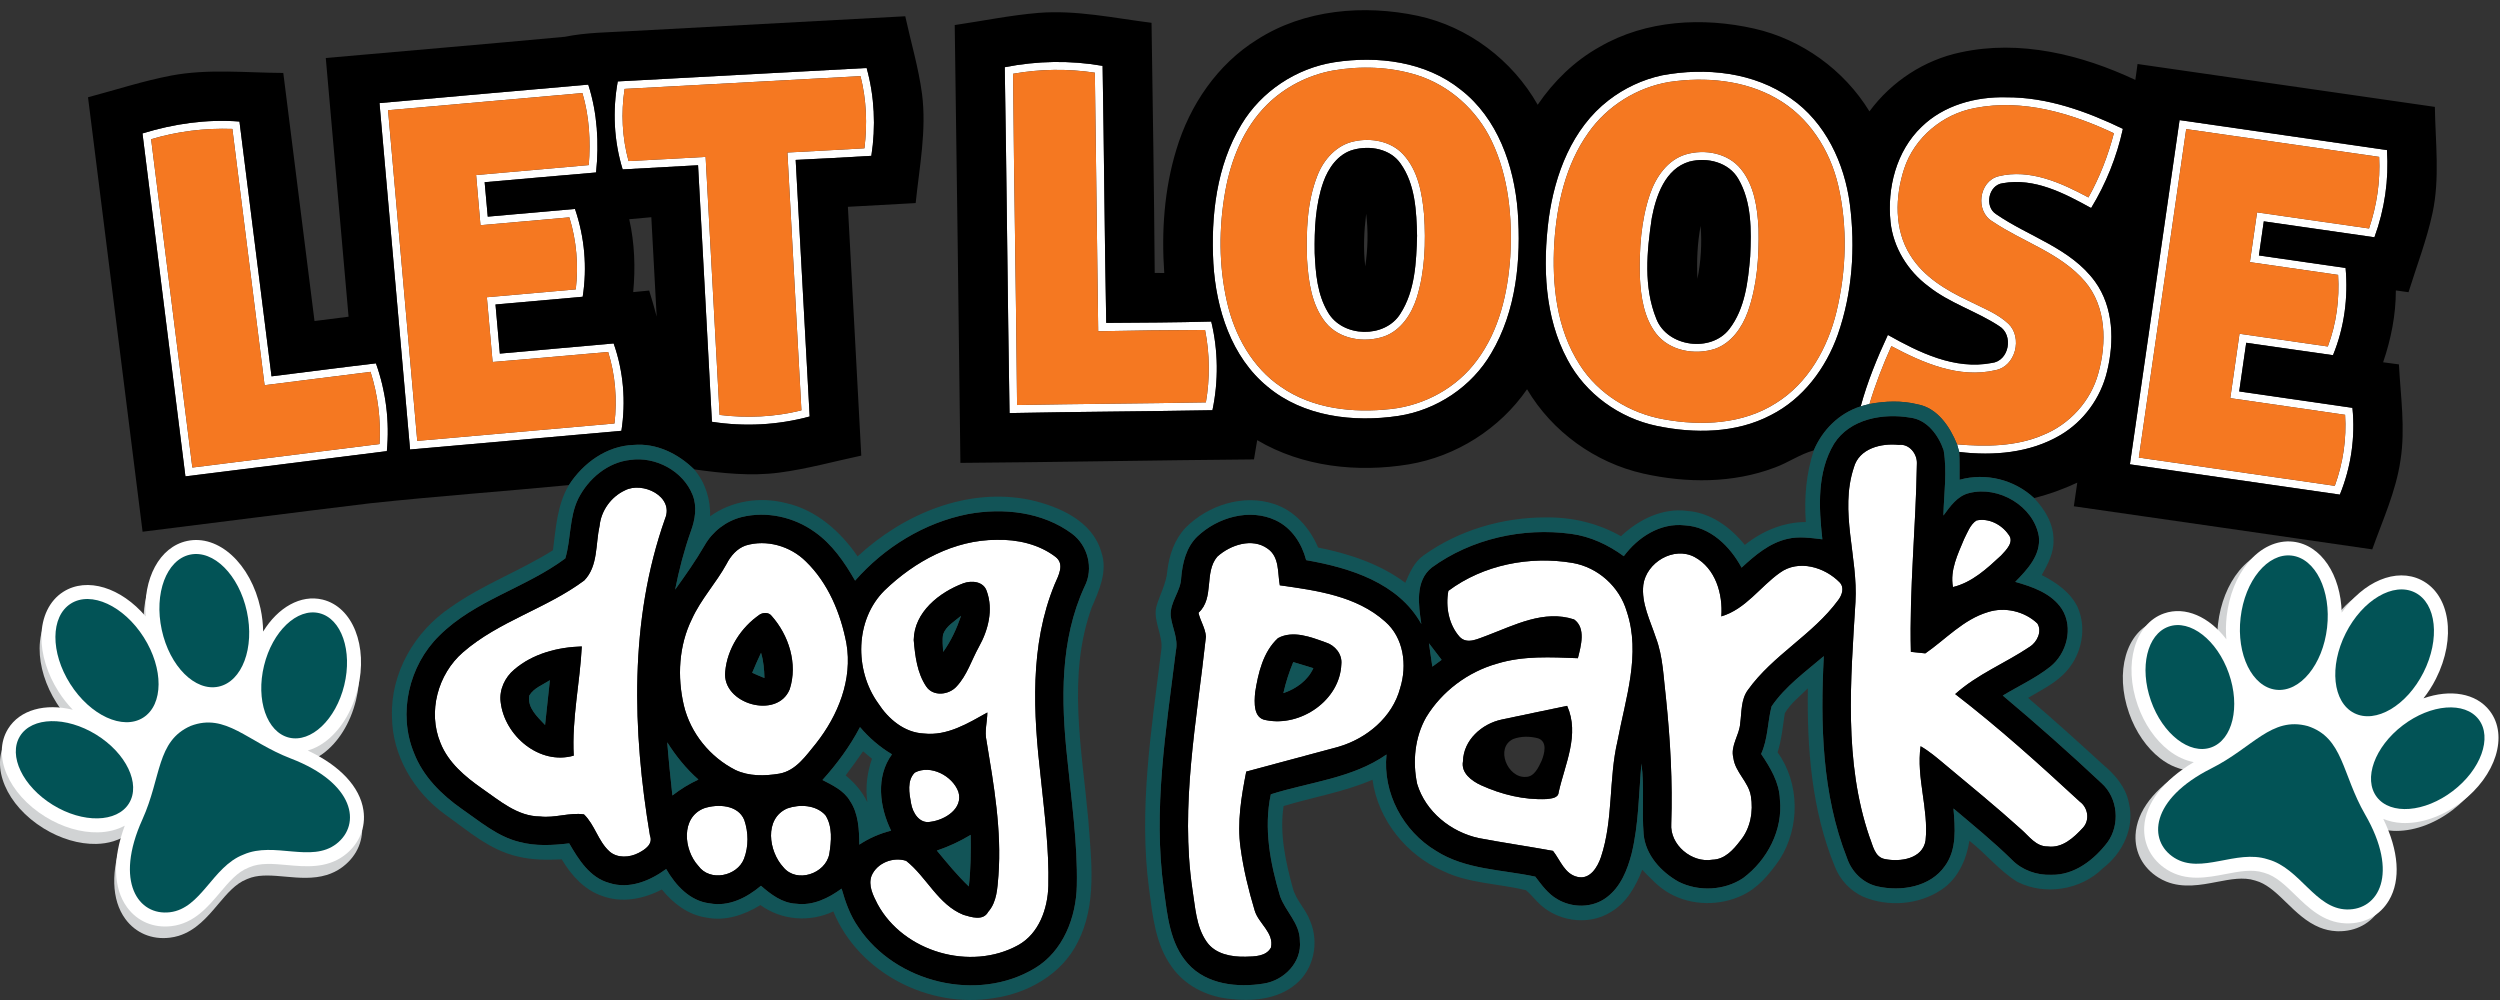
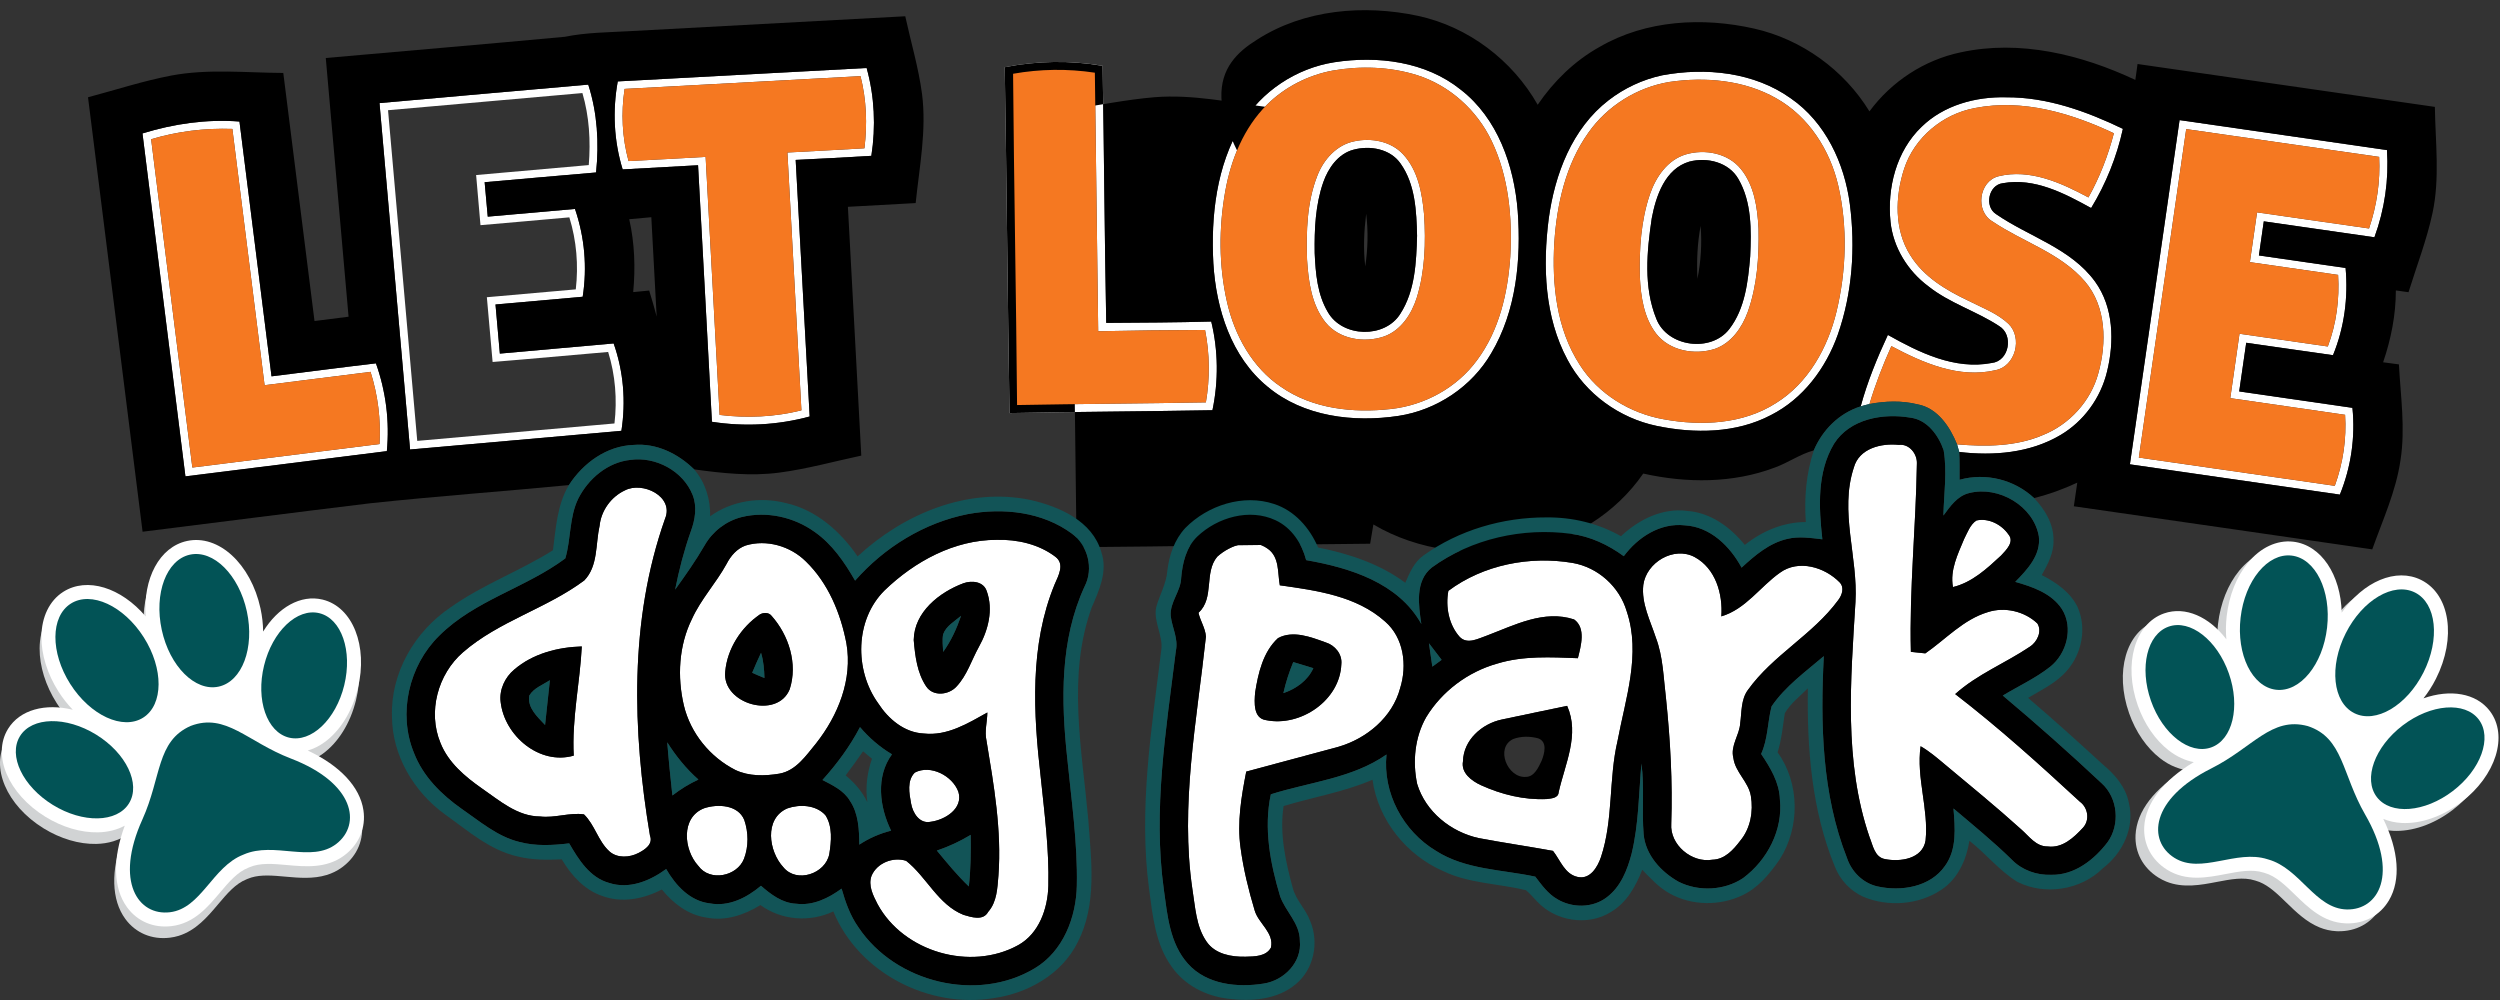
<svg xmlns="http://www.w3.org/2000/svg" xmlns:xlink="http://www.w3.org/1999/xlink" version="1.1" id="Layer_1" x="0px" y="0px" width="225px" height="90px" viewBox="0 0 225 90" enable-background="new 0 0 225 90" xml:space="preserve">
  <rect x="0" y="0" width="225" height="90" fill="#333333" stroke="none" />
  <g>
    <g>
      <defs>
        <rect id="SVGID_1_" width="225" height="90" />
      </defs>
      <clipPath id="SVGID_2_">
        <use xlink:href="#SVGID_1_" overflow="visible" />
      </clipPath>
      <path clip-path="url(#SVGID_2_)" fill="#D1D3D4" d="M16.356,49.811c-2.296,0.703-3.649,3.455-3.405,6.711    c-1.902-2.235-4.436-3.273-6.473-2.651c-0.33,0.101-0.647,0.245-0.946,0.436c-1.238,0.787-1.955,2.26-1.967,4.042    c-0.011,1.604,0.534,3.354,1.532,4.925c0.383,0.603,0.819,1.155,1.292,1.646c-1.271-0.311-2.496-0.305-3.532,0.012    c-0.973,0.298-1.778,0.869-2.295,1.708c-1.462,2.374,0.018,5.853,3.37,7.917c1.514,0.932,3.192,1.429,4.726,1.396    c0.548-0.011,1.064-0.092,1.537-0.236c0.31-0.096,0.602-0.217,0.872-0.364c-1.112,2.995-1.048,5.636,0.213,7.354    c0.929,1.266,2.387,1.881,4,1.686c0.278-0.033,0.542-0.09,0.792-0.166c1.564-0.479,2.615-1.725,3.557-2.842    c0.809-0.959,1.572-1.864,2.574-2.254l0.08-0.033c0.107-0.047,0.217-0.086,0.33-0.121c0.902-0.275,1.958-0.18,3.068-0.079    c1.19,0.108,2.492,0.226,3.718-0.149c0.475-0.145,0.939-0.363,1.381-0.687c0.036-0.026,0.072-0.054,0.108-0.082    c1.284-0.995,1.889-2.458,1.66-4.011c-0.312-2.107-2.121-4.029-5.015-5.378c0.021-0.006,0.042-0.013,0.063-0.019    c0.507-0.155,1.001-0.403,1.465-0.742c1.351-0.986,2.462-2.697,2.98-4.824c0.932-3.825-0.46-7.338-3.169-7.998    c-0.682-0.166-1.373-0.133-2.04,0.07c-1.265,0.387-2.443,1.388-3.313,2.804c-0.01-0.672-0.084-1.368-0.238-2.079    c-0.872-4.02-3.777-6.687-6.613-6.071C16.563,49.752,16.459,49.779,16.356,49.811" />
      <path clip-path="url(#SVGID_2_)" fill="#FFFFFF" d="M29.036,53.964c-1.976-0.481-4.025,0.712-5.353,2.874    c-0.009-0.672-0.084-1.368-0.238-2.078c-0.872-4.02-3.777-6.688-6.614-6.072c-2.484,0.539-3.973,3.392-3.718,6.793    c-2.21-2.598-5.274-3.58-7.419-2.217c-1.238,0.787-1.955,2.26-1.967,4.042c-0.01,1.604,0.534,3.354,1.532,4.926    c0.383,0.603,0.819,1.154,1.292,1.646c-2.464-0.604-4.759-0.013-5.827,1.719c-1.462,2.375,0.018,5.853,3.37,7.918    c1.514,0.932,3.192,1.428,4.726,1.396c0.907-0.019,1.727-0.23,2.409-0.602c-1.112,2.996-1.048,5.637,0.213,7.355    c0.929,1.266,2.387,1.88,4,1.686c2.017-0.243,3.256-1.713,4.349-3.009c0.809-0.958,1.572-1.864,2.575-2.253l0.079-0.033    c0.97-0.421,2.149-0.314,3.398-0.2c1.651,0.149,3.517,0.319,5.1-0.837c0.036-0.026,0.072-0.053,0.108-0.081    c1.284-0.996,1.889-2.458,1.659-4.011c-0.311-2.108-2.121-4.029-5.014-5.379c0.529-0.152,1.045-0.407,1.529-0.761    c1.351-0.986,2.462-2.696,2.98-4.823C33.137,58.138,31.745,54.625,29.036,53.964L29.036,53.964z" />
    </g>
    <path fill="#025356" d="M17.162,65.332c-3.097,1.369-2.617,4.597-4.349,8.426c-2.54,5.618-0.354,8.685,2.479,8.344   c2.833-0.342,3.819-4.1,6.601-5.18l0.026-0.01l0.025-0.012c2.738-1.188,6.081,0.791,8.335-0.957   c2.255-1.749,1.654-5.468-4.103-7.677C22.254,66.761,20.326,64.128,17.162,65.332L17.162,65.332z" />
    <path fill="#025356" d="M8.652,66.115c2.71,1.67,4.035,4.439,2.958,6.186c-1.076,1.748-4.145,1.811-6.855,0.141   c-2.71-1.669-4.035-4.438-2.958-6.186C2.872,64.509,5.942,64.445,8.652,66.115L8.652,66.115z" />
    <path fill="#025356" d="M23.764,59.906c-0.753,3.092,0.251,5.992,2.245,6.479s4.221-1.627,4.974-4.72s-0.252-5.993-2.246-6.479   C26.744,54.7,24.518,56.813,23.764,59.906L23.764,59.906z" />
    <path fill="#025356" d="M12.936,57.354c1.8,2.834,1.779,6.07-0.047,7.231c-1.826,1.161-4.766-0.195-6.566-3.028   s-1.779-6.07,0.047-7.23C8.195,53.165,11.135,54.521,12.936,57.354L12.936,57.354z" />
    <path fill="#025356" d="M14.558,56.688c0.712,3.279,3.003,5.568,5.118,5.109s3.252-3.49,2.541-6.771   c-0.711-3.279-3.002-5.566-5.117-5.108C14.984,50.376,13.846,53.407,14.558,56.688L14.558,56.688z" />
    <g>
      <defs>
        <rect id="SVGID_3_" width="225" height="90" />
      </defs>
      <clipPath id="SVGID_4_">
        <use xlink:href="#SVGID_3_" overflow="visible" />
      </clipPath>
      <path clip-path="url(#SVGID_4_)" fill="#D1D3D4" d="M216.842,52.779c-2.226-0.9-5.01,0.388-6.869,3.071    c-0.071-2.934-1.387-5.336-3.361-6.134c-0.32-0.13-0.657-0.217-1.011-0.258c-1.457-0.167-2.94,0.526-4.071,1.904    c-1.018,1.24-1.695,2.941-1.908,4.791c-0.082,0.711-0.09,1.413-0.032,2.092c-0.791-1.041-1.748-1.807-2.752-2.213    c-0.943-0.381-1.928-0.443-2.858-0.117c-2.631,0.925-3.669,4.559-2.362,8.273c0.589,1.678,1.581,3.119,2.793,4.06    c0.433,0.337,0.885,0.598,1.343,0.782c0.301,0.122,0.605,0.211,0.907,0.268c-2.749,1.627-4.361,3.719-4.462,5.85    c-0.075,1.568,0.671,2.963,2.047,3.827c0.237,0.148,0.478,0.271,0.72,0.368c1.518,0.613,3.118,0.306,4.553,0.03    c1.232-0.236,2.396-0.46,3.419-0.132l0.083,0.025c0.112,0.031,0.224,0.068,0.332,0.113c0.875,0.354,1.636,1.092,2.435,1.869    c0.856,0.832,1.794,1.744,2.983,2.225c0.46,0.186,0.959,0.308,1.507,0.335c0.044,0.002,0.09,0.003,0.135,0.005    c1.624,0.033,3.015-0.723,3.813-2.074c1.085-1.834,0.889-4.465-0.513-7.334c0.021,0.008,0.041,0.017,0.062,0.025    c0.49,0.198,1.03,0.316,1.604,0.345c1.671,0.083,3.611-0.546,5.353-1.872c3.132-2.387,4.261-5.993,2.57-8.212    c-0.426-0.558-0.983-0.967-1.63-1.228c-1.227-0.496-2.771-0.46-4.339,0.094c0.415-0.529,0.796-1.117,1.123-1.766    c1.852-3.673,1.272-7.574-1.318-8.881C217.04,52.863,216.941,52.818,216.842,52.779" />
      <path clip-path="url(#SVGID_4_)" fill="#FFFFFF" d="M224.082,63.985c-1.232-1.618-3.576-1.979-5.968-1.135    c0.415-0.528,0.796-1.116,1.123-1.765c1.852-3.674,1.272-7.574-1.319-8.881c-2.27-1.145-5.221,0.135-7.164,2.938    c-0.082-3.408-1.846-6.1-4.371-6.391c-1.457-0.167-2.941,0.526-4.072,1.903c-1.018,1.241-1.695,2.942-1.908,4.792    c-0.081,0.71-0.091,1.413-0.031,2.092c-1.535-2.02-3.691-3.004-5.611-2.33c-2.63,0.925-3.669,4.559-2.362,8.273    c0.59,1.678,1.581,3.119,2.793,4.06c0.717,0.556,1.486,0.908,2.251,1.05c-2.749,1.627-4.361,3.719-4.464,5.849    c-0.074,1.569,0.673,2.964,2.049,3.827c1.72,1.08,3.607,0.719,5.272,0.398c1.231-0.235,2.396-0.459,3.419-0.131l0.082,0.024    c1.019,0.283,1.868,1.108,2.768,1.983c1.188,1.155,2.531,2.461,4.488,2.559c0.045,0.002,0.091,0.004,0.137,0.006    c1.624,0.033,3.014-0.723,3.813-2.074c1.084-1.834,0.887-4.465-0.513-7.334c0.507,0.213,1.067,0.34,1.667,0.37    c1.67,0.083,3.611-0.546,5.352-1.873C224.643,69.811,225.772,66.203,224.082,63.985L224.082,63.985z" />
    </g>
    <path fill="#025356" d="M207.7,65.348c-3.269-0.886-4.926,1.926-8.683,3.811c-5.509,2.768-5.739,6.527-3.322,8.045   c2.416,1.518,5.547-0.783,8.389,0.129l0.026,0.009l0.026,0.007c2.876,0.801,4.229,4.441,7.081,4.502   c2.854,0.06,4.727-3.209,1.643-8.547C210.759,69.662,210.917,66.402,207.7,65.348L207.7,65.348z" />
    <path fill="#025356" d="M200.594,60.601c1.056,3.003,0.342,5.989-1.594,6.669c-1.936,0.681-4.361-1.201-5.416-4.205   c-1.056-3.002-0.342-5.988,1.594-6.669S199.538,57.598,200.594,60.601L200.594,60.601z" />
    <path fill="#025356" d="M216.246,65.285c-2.532,1.93-3.576,4.816-2.332,6.449c1.243,1.631,4.304,1.391,6.835-0.539   c2.532-1.928,3.576-4.815,2.333-6.447C221.838,63.115,218.778,63.356,216.246,65.285L216.246,65.285z" />
    <path fill="#025356" d="M209.437,56.488c-0.384,3.334-2.438,5.837-4.588,5.59c-2.148-0.248-3.581-3.152-3.196-6.486   c0.384-3.335,2.438-5.838,4.587-5.59C208.389,50.249,209.82,53.153,209.437,56.488L209.437,56.488z" />
    <path fill="#025356" d="M211.117,56.99c-1.511,2.997-1.17,6.217,0.762,7.191s4.724-0.666,6.235-3.662   c1.511-2.998,1.17-6.217-0.763-7.191C215.42,52.354,212.628,53.994,211.117,56.99L211.117,56.99z" />
    <path fill="#FFFFFF" d="M120.084,5.603c3.899-0.606,8.218-0.074,11.376,2.461c3.336,2.583,4.811,6.853,5.135,10.932   c0.314,4.351-0.114,8.975-2.384,12.799c-1.752,3.009-4.91,5.11-8.343,5.636c-4.042,0.61-8.541,0.078-11.775-2.617   c-3.286-2.683-4.642-7.017-4.891-11.119c-0.227-4.263,0.274-8.769,2.523-12.484C113.505,8.226,116.658,6.141,120.084,5.603   L120.084,5.603z M119.922,6.355c-2.206,0.417-4.294,1.481-5.891,3.065c-2.082,2.069-3.23,4.895-3.75,7.745   c-0.597,3.308-0.597,6.75,0.153,10.033c0.684,2.987,2.272,5.887,4.861,7.624c2.847,1.979,6.488,2.368,9.858,1.992   c3.046-0.327,5.959-1.911,7.778-4.394c1.995-2.673,2.773-6.043,2.994-9.316c0.196-3.52-0.134-7.179-1.668-10.396   c-1.316-2.782-3.781-5.013-6.728-5.947C125.081,5.998,122.439,5.911,119.922,6.355L119.922,6.355z" />
    <path fill="#FFFFFF" d="M90.428,6.048c2.903-0.576,5.888-0.632,8.806-0.122c0.134,7.711,0.178,15.422,0.327,23.133   c3.148-0.022,6.301-0.031,9.451-0.122c0.632,2.614,0.66,5.352,0.109,7.982c-6.087,0.112-12.177,0.134-18.263,0.258   C90.687,26.803,90.603,16.422,90.428,6.048L90.428,6.048z M91.178,6.639c0.078,9.939,0.274,19.875,0.358,29.814   c5.664-0.109,11.33-0.134,16.994-0.24c0.373-2.157,0.351-4.372-0.075-6.516c-3.205,0.009-6.41,0.046-9.616,0.115   c-0.1-7.758-0.199-15.512-0.302-23.27C96.095,6.172,93.612,6.206,91.178,6.639L91.178,6.639z" />
    <path fill="#FFFFFF" d="M55.598,7.327c7.465-0.405,14.933-0.812,22.398-1.208c0.716,2.57,0.834,5.271,0.426,7.907   c-2.271,0.137-4.54,0.255-6.812,0.367c0.433,7.699,0.828,15.397,1.26,23.092c-2.866,0.778-5.866,0.934-8.797,0.476   c-0.405-7.695-0.831-15.394-1.248-23.089c-2.262,0.128-4.524,0.243-6.787,0.374C55.25,12.685,55.119,9.962,55.598,7.327   L55.598,7.327z M56.214,8.002c-0.333,2.166-0.221,4.378,0.355,6.494c2.312-0.121,4.624-0.24,6.936-0.376   c0.414,7.739,0.831,15.481,1.26,23.223c2.458,0.302,4.957,0.19,7.363-0.414c-0.429-7.733-0.84-15.469-1.26-23.202   c2.309-0.127,4.621-0.243,6.93-0.38c0.271-2.169,0.184-4.372-0.352-6.494C70.37,7.243,63.291,7.625,56.214,8.002L56.214,8.002z" />
    <path fill="#FFFFFF" d="M149.587,6.779c3.911-0.731,8.28-0.292,11.588,2.073c3.118,2.153,4.832,5.841,5.312,9.519   c0.507,3.915,0.229,7.981-1.077,11.725c-1.067,3.024-3.127,5.797-6.031,7.263c-3.133,1.649-6.867,1.681-10.266,0.974   c-3.37-0.7-6.422-2.891-8.034-5.95c-2.076-3.853-2.237-8.43-1.696-12.684c0.545-4.002,2.098-8.141,5.394-10.68   C146.188,7.93,147.841,7.155,149.587,6.779L149.587,6.779z M150.215,7.379c-2.894,0.492-5.566,2.154-7.257,4.559   c-2.044,2.866-2.838,6.426-3.071,9.886c-0.221,3.765,0.193,7.77,2.287,11.003c1.665,2.633,4.531,4.375,7.574,4.911   c3.389,0.619,7.126,0.441,10.098-1.466c2.897-1.799,4.652-4.976,5.44-8.221c0.889-3.703,1.011-7.633,0.155-11.355   c-0.741-3.189-2.648-6.183-5.536-7.823C157.005,7.202,153.476,6.894,150.215,7.379L150.215,7.379z" />
    <path fill="#FFFFFF" d="M34.155,9.278c6.261-0.563,12.525-1.114,18.789-1.662c0.821,2.551,0.98,5.252,0.703,7.907   c-3.345,0.277-6.688,0.591-10.029,0.875c0.096,1.033,0.18,2.066,0.28,3.1c2.617-0.233,5.234-0.461,7.851-0.694   c0.868,2.536,1.111,5.256,0.694,7.904c-2.617,0.227-5.234,0.457-7.848,0.697c0.125,1.472,0.255,2.947,0.392,4.419   c3.411-0.317,6.827-0.598,10.241-0.915c0.89,2.518,1.111,5.228,0.7,7.864c-6.339,0.572-12.681,1.117-19.022,1.683   C35.984,30.062,35.066,19.668,34.155,9.278L34.155,9.278z M34.923,9.919c0.88,9.92,1.749,19.841,2.629,29.761   c5.916-0.523,11.834-1.04,17.75-1.569c0.252-2.163,0.078-4.356-0.569-6.435c-3.47,0.292-6.933,0.623-10.399,0.902   c-0.171-1.941-0.342-3.886-0.517-5.828c2.667-0.237,5.336-0.467,8.003-0.707c0.252-2.178,0.068-4.384-0.579-6.482   c-2.667,0.233-5.331,0.479-7.998,0.704c-0.127-1.506-0.268-3.009-0.392-4.512c3.379-0.299,6.759-0.595,10.138-0.896   c0.177-2.175,0.044-4.379-0.572-6.482C46.586,8.889,40.755,9.405,34.923,9.919L34.923,9.919z" />
    <path fill="#FFFFFF" d="M172.931,11.425c2.001-1.96,4.887-2.738,7.634-2.667c3.685-0.019,7.217,1.26,10.495,2.838   c-0.55,2.514-1.518,4.929-2.858,7.129c-2.412-1.329-5.101-2.748-7.945-2.237c-1.304,0.155-1.686,2.113-0.6,2.791   c2.942,2.029,6.712,3.056,8.898,6.065c1.682,2.322,1.74,5.412,1.077,8.103c-0.569,2.368-2.103,4.487-4.213,5.72   c-2.717,1.603-6.012,1.882-9.087,1.509l-0.196-0.685c2.6,0.221,5.312,0.205,7.749-0.847c2.387-0.964,4.288-3.053,4.963-5.545   c0.772-2.739,0.726-6.003-1.204-8.268c-2.207-2.57-5.589-3.551-8.317-5.399c-1.572-0.912-1.245-3.607,0.529-4.067   c2.827-0.7,5.653,0.588,8.103,1.904c1.011-1.817,1.768-3.765,2.29-5.775c-3.858-1.82-8.209-3.112-12.494-2.274   c-2.896,0.529-5.454,2.648-6.379,5.461c-0.821,2.521-0.912,5.492,0.557,7.801c1.201,1.942,3.233,3.143,5.247,4.095   c1.224,0.622,2.562,1.111,3.581,2.063c1.286,1.245,0.651,3.84-1.173,4.176c-3.27,0.771-6.528-0.654-9.363-2.166   c-0.762,1.696-1.438,3.429-1.97,5.209c-0.271,0.062-0.535,0.133-0.793,0.214c0.604-2.219,1.475-4.35,2.445-6.432   c2.816,1.584,6.019,3.165,9.342,2.527c1.59-0.171,2.001-2.536,0.666-3.327c-2.038-1.341-4.447-2.047-6.367-3.578   c-1.845-1.373-3.158-3.482-3.4-5.785C169.829,16.92,170.663,13.6,172.931,11.425L172.931,11.425z" />
    <path fill="#FFFFFF" d="M12.823,12.007c2.819-0.868,5.775-1.298,8.729-1.07c0.965,7.643,1.92,15.288,2.885,22.934   c3.134-0.386,6.261-0.803,9.397-1.17c0.902,2.523,1.239,5.231,0.983,7.901c-6.043,0.756-12.083,1.525-18.129,2.271   C15.413,32.582,14.096,22.297,12.823,12.007L12.823,12.007z M13.601,12.53c1.235,9.849,2.474,19.697,3.709,29.549   c5.617-0.7,11.233-1.41,16.847-2.116c0.134-2.197-0.146-4.4-0.809-6.497c-3.177,0.411-6.357,0.793-9.535,1.201   c-0.961-7.689-1.926-15.375-2.9-23.065C18.44,11.518,15.973,11.817,13.601,12.53L13.601,12.53z" />
    <path fill="#FFFFFF" d="M196.161,10.809c6.22,0.906,12.444,1.789,18.667,2.698c0.181,2.667-0.208,5.339-1.129,7.848   c-3.321-0.473-6.642-0.955-9.958-1.435c-0.149,1.024-0.299,2.048-0.439,3.071c2.6,0.38,5.2,0.75,7.801,1.126   c0.243,2.667-0.114,5.368-1.132,7.848c-2.607-0.358-5.206-0.75-7.811-1.117c-0.208,1.462-0.414,2.922-0.632,4.381   c3.395,0.498,6.797,0.977,10.191,1.475c0.271,2.654-0.125,5.34-1.13,7.811c-6.298-0.912-12.6-1.817-18.897-2.726   C193.176,31.461,194.664,21.137,196.161,10.809L196.161,10.809z M196.758,11.618c-1.419,9.855-2.838,19.71-4.263,29.565   c5.878,0.855,11.759,1.699,17.638,2.542c0.743-2.044,1.067-4.219,0.927-6.392c-3.441-0.51-6.89-0.993-10.334-1.5   c0.271-1.933,0.561-3.862,0.83-5.794c2.652,0.379,5.301,0.766,7.948,1.145c0.772-2.057,1.062-4.257,0.927-6.444   c-2.647-0.38-5.296-0.759-7.94-1.148c0.212-1.494,0.433-2.984,0.644-4.478c3.361,0.482,6.719,0.968,10.079,1.45   c0.7-2.072,1.027-4.257,0.912-6.444C208.337,13.289,202.549,12.452,196.758,11.618L196.758,11.618z" />
    <path fill="#FFFFFF" d="M121.889,12.716c1.521-0.327,3.273-0.016,4.372,1.151c1.369,1.457,1.733,3.532,1.907,5.452   c0.162,2.499,0.087,5.069-0.66,7.478c-0.47,1.479-1.425,2.953-2.953,3.488c-1.792,0.61-4.048,0.249-5.273-1.288   c-1.251-1.587-1.522-3.684-1.646-5.635c-0.081-2.533-0.013-5.15,0.921-7.537C119.116,14.359,120.298,13.034,121.889,12.716   L121.889,12.716z M121.805,13.476c-1.376,0.37-2.257,1.643-2.708,2.922c-0.712,2.044-0.809,4.245-0.774,6.392   c0.081,1.808,0.239,3.719,1.191,5.309c1.308,2.281,5.122,2.384,6.517,0.137c1.332-2.066,1.435-4.63,1.506-7.014   c-0.056-2.215-0.158-4.627-1.484-6.498C125.125,13.388,123.292,13.071,121.805,13.476L121.805,13.476z" />
    <path fill="#FFFFFF" d="M151.724,13.896c1.716-0.504,3.798-0.118,4.957,1.319c1.218,1.497,1.491,3.507,1.587,5.371   c0.051,2.523-0.12,5.106-0.974,7.5c-0.516,1.41-1.475,2.791-2.943,3.308c-1.82,0.594-4.104,0.19-5.312-1.385   c-1.092-1.438-1.363-3.301-1.45-5.054c-0.065-2.511,0.09-5.078,0.905-7.474C149.026,15.928,150.078,14.387,151.724,13.896   L151.724,13.896z M152.042,14.546c-2.182,0.641-3,3.078-3.383,5.088c-0.445,2.987-0.753,6.208,0.414,9.071   c0.999,2.533,4.914,3.046,6.562,0.912c1.429-1.854,1.69-4.294,1.883-6.55c0.103-2.337,0.149-4.867-1.062-6.955   C155.595,14.599,153.641,14.126,152.042,14.546L152.042,14.546z" />
    <path fill="#FFFFFF" d="M166.844,42.085c0.471-1.736,2.478-2.219,4.056-2.044c0.939-0.119,1.668,0.818,1.62,1.699   c-0.084,5.645-0.687,11.278-0.541,16.928c0.43,0.053,0.862,0.097,1.302,0.137c1.842-1.279,3.426-3.056,5.632-3.715   c1.521-0.492,3.298-0.075,4.453,1.023c0.441,0.709-0.017,1.662-0.669,2.085c-2.203,1.484-4.733,2.478-6.729,4.27   c3.915,3.015,7.587,6.329,11.215,9.681c0.735,0.529,0.921,1.646,0.296,2.337c-0.827,0.894-1.86,1.874-3.192,1.696   c-1.049,0.012-1.671-0.922-2.377-1.537c-2.244-2.029-4.587-3.938-6.905-5.875c-0.688-0.576-1.373-1.161-2.151-1.609   c-0.4,2.851,0.741,5.645,0.448,8.486c-0.27,1.661-2.276,1.944-3.643,1.674c-0.949-0.162-1.097-1.244-1.401-1.982   c-2.331-6.803-1.692-14.111-1.266-21.157C167.233,50.15,165.537,46.037,166.844,42.085L166.844,42.085z" />
    <path fill="#FFFFFF" d="M56.229,44.139c1.59-0.843,4.465,0.535,3.625,2.548c-3.23,9.133-2.941,19.082-1.357,28.514   c0.302,0.771-0.436,1.257-1.027,1.564c-0.809,0.424-1.929,0.496-2.639-0.155c-1.005-0.924-1.298-2.37-2.275-3.317   c-1.31-0.184-2.62,0.35-3.942,0.19c-2.051-0.009-3.647-1.425-5.244-2.524c-1.518-1.063-3.024-2.324-3.728-4.095   c-1.158-2.791-0.243-6.187,2.016-8.149c3.224-2.812,7.518-3.934,10.926-6.476c1.257-1.292,1.005-3.276,1.378-4.917   C54.101,45.959,54.994,44.718,56.229,44.139L56.229,44.139z M46.288,60.256c-0.847,0.705-1.369,1.816-1.229,2.928   c0.343,3.024,3.485,5.71,6.579,4.822c-0.181-3.305,0.557-6.543,0.725-9.826C50.199,58.244,47.958,58.824,46.288,60.256   L46.288,60.256z" />
    <path fill="#FFFFFF" d="M177.876,46.844c1.092-0.246,2.259,0.357,2.881,1.25c0.57,0.676-0.205,1.41-0.659,1.902   c-1.264,1.172-2.607,2.424-4.332,2.84c-0.282-1.521,0.437-2.962,1.005-4.328C177.073,47.923,177.306,47.227,177.876,46.844   L177.876,46.844z" />
    <path fill="#FFFFFF" d="M79.621,53.126c2.695-2.595,6.261-4.543,10.076-4.54c1.849-0.05,3.787,0.386,5.281,1.519   c0.877,0.65,0.283,1.696-0.053,2.471c-2.275,5.511-1.926,11.632-1.254,17.429c0.336,3.23,0.759,6.47,0.681,9.725   c-0.056,2.048-0.837,4.301-2.726,5.34c-4.285,2.359-10.316,0.607-12.646-3.699c-0.398-0.778-0.868-1.682-0.535-2.564   c0.498-1.151,1.936-1.709,3.109-1.332c1.851,1.459,2.866,3.939,5.153,4.86c0.709,0.212,1.783,0.567,2.225-0.261   c0.796-0.9,0.831-2.135,0.927-3.265c0.302-4.083-0.408-8.138-1.074-12.148c-0.19-0.843,0.065-1.692,0.078-2.536   c-1.755,0.98-3.616,2.129-5.716,1.893c-1.758-0.082-3.196-1.305-4.11-2.721C76.889,60.317,76.942,55.765,79.621,53.126   L79.621,53.126z M86.716,52.491c-2.169,0.81-4.447,2.595-4.481,5.116c0.125,1.432,0.305,2.955,1.126,4.176   c0.623,0.93,2.035,0.769,2.726,0.003c0.949-1.009,1.351-2.38,2.013-3.572c0.837-1.493,1.313-3.339,0.709-5.001   C88.53,52.33,87.472,52.221,86.716,52.491L86.716,52.491z" />
    <path fill="#FFFFFF" d="M67.112,49.094c1.882-0.57,4.017,0.053,5.405,1.425c2.02,1.95,3.143,4.674,3.663,7.394   c0.563,3.242-0.753,6.484-2.738,8.999c-0.905,1.095-1.798,2.455-3.308,2.72c-1.307,0.215-2.726,0.249-3.949-0.333   c-2.281-1.157-4.039-3.312-4.636-5.807c-0.604-2.577-0.458-5.39,0.725-7.782c0.812-1.789,2.178-3.24,3.115-4.951   C65.758,50.033,66.324,49.37,67.112,49.094L67.112,49.094z M68.381,55.307c-1.681,1.148-2.931,3.082-3.109,5.129   c-0.327,2.919,4.683,4.35,5.8,1.6c0.744-2.291-0.075-4.87-1.643-6.622C69.181,55.099,68.695,55.117,68.381,55.307L68.381,55.307z" />
    <path fill="#FFFFFF" d="M109.55,50.104c1.17-1.064,3.153-1.736,4.543-0.722c1.077,0.75,0.881,2.159,1.09,3.295   c3.299,0.464,6.896,0.952,9.473,3.258c1.692,1.463,2.001,3.943,1.359,5.994c-0.693,2.632-3.021,4.546-5.566,5.287   c-2.765,0.746-5.524,1.484-8.287,2.228c-0.442,2.256-0.834,4.571-0.51,6.87c0.258,1.908,0.715,3.785,1.269,5.627   c0.343,1.176,1.765,2,1.466,3.342c-0.436,0.809-1.481,0.8-2.278,0.821c-1.27,0.031-2.729-0.224-3.504-1.338   c-0.964-1.372-1.024-3.114-1.285-4.714c-1.12-7.596,0.401-15.208,1.214-22.751c-0.044-0.756-0.508-1.415-0.669-2.147   C109.326,53.805,108.343,51.549,109.55,50.104L109.55,50.104z M115.024,57.426c-1.345,1.236-1.789,3.156-2.061,4.896   c-0.075,0.881-0.184,2.337,0.993,2.493c3.09,0.625,6.643-1.781,6.765-5.042c0.094-0.899-0.572-1.698-1.403-1.954   C117.977,57.336,116.387,56.705,115.024,57.426L115.024,57.426z" />
    <path fill="#FFFFFF" d="M147.897,52.644c0.273-2.032,2.746-3.507,4.617-2.511c1.89,1.021,2.552,3.32,2.405,5.34   c2.197-0.654,3.479-2.658,5.269-3.924c1.678-1.224,4.038-0.514,5.387,0.871c0.441,0.47,0.205,1.148-0.141,1.596   c-2.283,3.109-5.881,4.941-8.128,8.088c-0.629,0.861-0.548,1.985-0.688,2.994c-0.065,1.07-0.899,2.01-0.616,3.114   c0.168,1.294,1.36,2.141,1.575,3.42c0.236,1.392-0.032,2.929-0.956,4.032c-0.616,0.816-1.395,1.684-2.502,1.709   c-1.854,0.32-3.846-1.335-3.706-3.246c0.128-3.756-0.084-7.515-0.47-11.248c-0.23-1.85-0.252-3.754-0.925-5.515   C148.516,55.833,147.713,54.303,147.897,52.644L147.897,52.644z" />
    <path fill="#FFFFFF" d="M130.352,53.176c3.15-2.35,7.329-3.162,11.173-2.514c2.293,0.395,4.229,2.141,4.882,4.365   c1.288,3.843-0.112,7.842-0.827,11.65c-0.811,3.441-0.368,7.086-1.494,10.465c-0.302,0.893-0.977,2.039-2.098,1.783   c-1.166-0.246-1.56-1.512-2.219-2.346c-2.222-0.405-4.456-0.729-6.672-1.148c-2.514-0.542-4.792-2.375-5.551-4.873   c-0.427-2.004-0.215-4.211,0.81-6.01c1.419-2.336,3.759-4.082,6.385-4.822c2.353-0.723,4.845-0.582,7.269-0.488   c0.274-1.1,0.744-2.717-0.342-3.489c-2.704-0.887-5.352,0.507-7.829,1.447c-0.769,0.259-1.765,0.843-2.462,0.13   C130.39,56.229,130.085,54.598,130.352,53.176L130.352,53.176z M135.148,64.761c-1.78,0.38-3.434,1.837-3.479,3.75   c-0.199,1.052,0.781,1.771,1.618,2.156c1.839,0.837,3.871,1.341,5.903,1.248c0.404-0.053,1.058-0.071,1.089-0.616   c0.569-2.543,1.914-5.185,0.763-7.773C139.078,63.952,137.108,64.332,135.148,64.761L135.148,64.761z" />
    <path fill="#FFFFFF" d="M82.334,69.531c1.419-0.744,3.401,0.289,3.924,1.742c0.448,1.51-1.223,2.521-2.492,2.686   c-1.012,0.215-1.631-0.812-1.771-1.661C81.83,71.398,81.613,70.247,82.334,69.531L82.334,69.531z" />
    <path fill="#FFFFFF" d="M63.39,72.736c1.214-0.395,3.031-0.311,3.594,1.055c0.383,1.111,0.401,2.387-0.021,3.495   c-0.613,1.583-3.068,2.095-4.107,0.65C61.526,76.502,61.243,73.545,63.39,72.736L63.39,72.736z" />
    <path fill="#FFFFFF" d="M70.852,72.758c1.12-0.395,2.595-0.323,3.438,0.613c0.657,1.023,0.529,2.355,0.345,3.501   c-0.345,1.771-2.937,2.647-4.129,1.183C69.181,76.633,68.745,73.683,70.852,72.758L70.852,72.758z" />
-     <path d="M113.141,3.564c4.248-2.726,9.622-3.171,14.474-2.138c4.524,0.974,8.502,3.992,10.778,8.003   c1.441-2.119,3.321-3.955,5.567-5.206c4.173-2.427,9.292-2.698,13.923-1.649c4.272,0.965,8.081,3.716,10.368,7.45   c1.982-2.688,4.929-4.624,8.203-5.312c5.34-1.164,10.872,0.202,15.727,2.48c0.062-0.479,0.13-0.956,0.199-1.432   c8.918,1.289,17.837,2.574,26.758,3.859c0.047,3.187,0.464,6.417-0.215,9.569c-0.521,2.424-1.422,4.745-2.156,7.11   c-0.282-0.041-0.853-0.118-1.139-0.159c-0.003,2.206-0.433,4.384-1.147,6.466c0.47,0.059,0.945,0.125,1.422,0.189   c0.151,2.866,0.591,5.754,0.143,8.617c-0.405,2.801-1.603,5.387-2.542,8.032c-8.95-1.305-17.906-2.586-26.858-3.878   c0.1-0.712,0.199-1.422,0.309-2.128c-1.248,0.585-2.546,1.052-3.881,1.391c-1.789-1.668-4.354-2.309-6.712-1.649   c-0.003-0.837,0.016-1.671-0.028-2.505c3.075,0.373,6.37,0.093,9.087-1.509c2.11-1.232,3.644-3.352,4.213-5.72   c0.663-2.691,0.604-5.781-1.077-8.103c-2.187-3.009-5.956-4.036-8.898-6.065c-1.086-0.678-0.704-2.636,0.6-2.791   c2.845-0.51,5.533,0.909,7.945,2.237c1.341-2.2,2.309-4.615,2.858-7.129c-3.278-1.578-6.811-2.857-10.495-2.838   c-2.747-0.071-5.633,0.707-7.634,2.667c-2.268,2.175-3.102,5.496-2.784,8.554c0.242,2.303,1.556,4.413,3.4,5.785   c1.92,1.531,4.329,2.237,6.367,3.578c1.335,0.791,0.924,3.156-0.666,3.327c-3.323,0.638-6.525-0.943-9.342-2.527   c-0.971,2.082-1.842,4.213-2.445,6.432c-1.93,0.607-3.442,2.119-4.223,3.964c-1.248,0.339-2.31,1.114-3.517,1.547   c-3.759,1.425-7.947,1.41-11.831,0.538c-4.329-0.977-8.196-3.765-10.456-7.589c-2.458,3.56-6.373,6.04-10.636,6.759   c-4.615,0.759-9.578,0.236-13.651-2.178c-0.1,0.576-0.192,1.154-0.29,1.733c-8.809,0.075-17.616,0.249-26.422,0.314   c-0.149-13.135-0.33-26.27-0.511-39.405c2.512-0.37,5.004-0.884,7.537-1.095c3.419-0.274,6.8,0.47,10.176,0.893   c0.115,7.502,0.227,15.005,0.286,22.508c0.215,0.003,0.644,0.009,0.859,0.012c-0.261-3.734-0.006-7.537,1.095-11.128   C107.076,9.458,109.569,5.783,113.141,3.564L113.141,3.564z M120.084,5.603c-3.426,0.539-6.579,2.624-8.359,5.607   c-2.249,3.716-2.75,8.221-2.523,12.485c0.249,4.101,1.605,8.436,4.891,11.118c3.234,2.695,7.733,3.227,11.775,2.617   c3.433-0.526,6.591-2.626,8.343-5.636c2.27-3.824,2.698-8.448,2.384-12.799c-0.324-4.079-1.799-8.349-5.135-10.932   C128.302,5.528,123.983,4.996,120.084,5.603L120.084,5.603z M90.428,6.048c0.174,10.375,0.258,20.755,0.43,31.13   c6.086-0.125,12.176-0.146,18.263-0.258c0.551-2.63,0.523-5.368-0.109-7.982c-3.149,0.09-6.302,0.1-9.451,0.122   c-0.149-7.711-0.193-15.422-0.327-23.133C96.316,5.416,93.332,5.472,90.428,6.048L90.428,6.048z M149.587,6.779   c-1.746,0.376-3.399,1.151-4.811,2.241c-3.296,2.539-4.85,6.678-5.394,10.68c-0.541,4.254-0.38,8.831,1.696,12.684   c1.612,3.059,4.664,5.25,8.034,5.95c3.398,0.707,7.133,0.675,10.266-0.974c2.904-1.465,4.964-4.238,6.031-7.263   c1.307-3.744,1.584-7.811,1.077-11.725c-0.48-3.678-2.194-7.366-5.312-9.519C157.867,6.486,153.498,6.048,149.587,6.779   L149.587,6.779z M196.161,10.809c-1.497,10.328-2.985,20.653-4.469,30.981c6.298,0.909,12.6,1.814,18.897,2.726   c1.005-2.471,1.4-5.156,1.13-7.811c-3.395-0.498-6.797-0.977-10.191-1.475c0.218-1.459,0.424-2.919,0.632-4.381   c2.604,0.367,5.203,0.759,7.811,1.117c1.018-2.48,1.375-5.181,1.132-7.848c-2.601-0.376-5.201-0.747-7.801-1.126   c0.141-1.024,0.29-2.048,0.439-3.072c3.316,0.479,6.637,0.962,9.958,1.435c0.921-2.508,1.31-5.181,1.129-7.848   C208.605,12.598,202.381,11.714,196.161,10.809L196.161,10.809z" />
+     <path d="M113.141,3.564c4.248-2.726,9.622-3.171,14.474-2.138c4.524,0.974,8.502,3.992,10.778,8.003   c1.441-2.119,3.321-3.955,5.567-5.206c4.173-2.427,9.292-2.698,13.923-1.649c4.272,0.965,8.081,3.716,10.368,7.45   c1.982-2.688,4.929-4.624,8.203-5.312c5.34-1.164,10.872,0.202,15.727,2.48c0.062-0.479,0.13-0.956,0.199-1.432   c8.918,1.289,17.837,2.574,26.758,3.859c0.047,3.187,0.464,6.417-0.215,9.569c-0.521,2.424-1.422,4.745-2.156,7.11   c-0.282-0.041-0.853-0.118-1.139-0.159c-0.003,2.206-0.433,4.384-1.147,6.466c0.47,0.059,0.945,0.125,1.422,0.189   c0.151,2.866,0.591,5.754,0.143,8.617c-0.405,2.801-1.603,5.387-2.542,8.032c-8.95-1.305-17.906-2.586-26.858-3.878   c0.1-0.712,0.199-1.422,0.309-2.128c-1.248,0.585-2.546,1.052-3.881,1.391c-1.789-1.668-4.354-2.309-6.712-1.649   c-0.003-0.837,0.016-1.671-0.028-2.505c3.075,0.373,6.37,0.093,9.087-1.509c2.11-1.232,3.644-3.352,4.213-5.72   c0.663-2.691,0.604-5.781-1.077-8.103c-2.187-3.009-5.956-4.036-8.898-6.065c-1.086-0.678-0.704-2.636,0.6-2.791   c2.845-0.51,5.533,0.909,7.945,2.237c1.341-2.2,2.309-4.615,2.858-7.129c-3.278-1.578-6.811-2.857-10.495-2.838   c-2.747-0.071-5.633,0.707-7.634,2.667c-2.268,2.175-3.102,5.496-2.784,8.554c0.242,2.303,1.556,4.413,3.4,5.785   c1.92,1.531,4.329,2.237,6.367,3.578c1.335,0.791,0.924,3.156-0.666,3.327c-3.323,0.638-6.525-0.943-9.342-2.527   c-0.971,2.082-1.842,4.213-2.445,6.432c-1.93,0.607-3.442,2.119-4.223,3.964c-1.248,0.339-2.31,1.114-3.517,1.547   c-3.759,1.425-7.947,1.41-11.831,0.538c-2.458,3.56-6.373,6.04-10.636,6.759   c-4.615,0.759-9.578,0.236-13.651-2.178c-0.1,0.576-0.192,1.154-0.29,1.733c-8.809,0.075-17.616,0.249-26.422,0.314   c-0.149-13.135-0.33-26.27-0.511-39.405c2.512-0.37,5.004-0.884,7.537-1.095c3.419-0.274,6.8,0.47,10.176,0.893   c0.115,7.502,0.227,15.005,0.286,22.508c0.215,0.003,0.644,0.009,0.859,0.012c-0.261-3.734-0.006-7.537,1.095-11.128   C107.076,9.458,109.569,5.783,113.141,3.564L113.141,3.564z M120.084,5.603c-3.426,0.539-6.579,2.624-8.359,5.607   c-2.249,3.716-2.75,8.221-2.523,12.485c0.249,4.101,1.605,8.436,4.891,11.118c3.234,2.695,7.733,3.227,11.775,2.617   c3.433-0.526,6.591-2.626,8.343-5.636c2.27-3.824,2.698-8.448,2.384-12.799c-0.324-4.079-1.799-8.349-5.135-10.932   C128.302,5.528,123.983,4.996,120.084,5.603L120.084,5.603z M90.428,6.048c0.174,10.375,0.258,20.755,0.43,31.13   c6.086-0.125,12.176-0.146,18.263-0.258c0.551-2.63,0.523-5.368-0.109-7.982c-3.149,0.09-6.302,0.1-9.451,0.122   c-0.149-7.711-0.193-15.422-0.327-23.133C96.316,5.416,93.332,5.472,90.428,6.048L90.428,6.048z M149.587,6.779   c-1.746,0.376-3.399,1.151-4.811,2.241c-3.296,2.539-4.85,6.678-5.394,10.68c-0.541,4.254-0.38,8.831,1.696,12.684   c1.612,3.059,4.664,5.25,8.034,5.95c3.398,0.707,7.133,0.675,10.266-0.974c2.904-1.465,4.964-4.238,6.031-7.263   c1.307-3.744,1.584-7.811,1.077-11.725c-0.48-3.678-2.194-7.366-5.312-9.519C157.867,6.486,153.498,6.048,149.587,6.779   L149.587,6.779z M196.161,10.809c-1.497,10.328-2.985,20.653-4.469,30.981c6.298,0.909,12.6,1.814,18.897,2.726   c1.005-2.471,1.4-5.156,1.13-7.811c-3.395-0.498-6.797-0.977-10.191-1.475c0.218-1.459,0.424-2.919,0.632-4.381   c2.604,0.367,5.203,0.759,7.811,1.117c1.018-2.48,1.375-5.181,1.132-7.848c-2.601-0.376-5.201-0.747-7.801-1.126   c0.141-1.024,0.29-2.048,0.439-3.072c3.316,0.479,6.637,0.962,9.958,1.435c0.921-2.508,1.31-5.181,1.129-7.848   C208.605,12.598,202.381,11.714,196.161,10.809L196.161,10.809z" />
    <path d="M56.706,2.802c8.256-0.445,16.511-0.896,24.767-1.338c0.507,2.325,1.195,4.618,1.509,6.983   c0.423,3.286-0.236,6.566-0.572,9.83c-2.032,0.119-4.067,0.221-6.099,0.336c0.398,7.465,0.815,14.927,1.204,22.392   c-2.458,0.523-4.892,1.205-7.39,1.531c-2.549,0.336-5.122,0.056-7.652-0.292c-1.434-1.41-3.395-2.381-5.445-2.2   c-2.424,0.081-4.546,1.627-5.825,3.613c-5.956,0.573-11.928,1.002-17.877,1.637c-6.833,0.828-13.664,1.711-20.494,2.561   c-1.64-13.032-3.277-26.064-4.911-39.1c2.49-0.663,4.951-1.469,7.487-1.954c3.333-0.629,6.725-0.252,10.088-0.236   c0.939,7.443,1.867,14.887,2.81,22.327c1.021-0.131,2.041-0.258,3.065-0.389c-0.675-7.761-1.366-15.522-2.051-23.283   c7.173-0.638,14.349-1.241,21.518-1.91C52.77,2.917,54.746,2.914,56.706,2.802L56.706,2.802z M55.598,7.327   c-0.479,2.636-0.349,5.358,0.441,7.919c2.263-0.131,4.525-0.246,6.787-0.374c0.417,7.695,0.843,15.394,1.248,23.089   c2.931,0.458,5.931,0.302,8.797-0.476c-0.433-7.695-0.828-15.394-1.26-23.092c2.271-0.112,4.54-0.23,6.812-0.367   c0.408-2.636,0.29-5.337-0.426-7.907C70.531,6.515,63.063,6.922,55.598,7.327L55.598,7.327z M34.155,9.278   c0.912,10.39,1.83,20.784,2.75,31.177c6.342-0.566,12.684-1.111,19.022-1.683c0.411-2.636,0.19-5.346-0.7-7.864   c-3.414,0.317-6.83,0.598-10.241,0.915c-0.137-1.472-0.268-2.947-0.392-4.419c2.614-0.24,5.231-0.47,7.848-0.697   c0.417-2.648,0.174-5.368-0.694-7.904c-2.617,0.233-5.234,0.461-7.851,0.694c-0.1-1.033-0.184-2.066-0.28-3.1   c3.342-0.283,6.684-0.598,10.029-0.875c0.277-2.654,0.118-5.355-0.703-7.907C46.68,8.164,40.416,8.714,34.155,9.278L34.155,9.278z    M12.823,12.007c1.273,10.291,2.589,20.575,3.865,30.866c6.046-0.747,12.086-1.515,18.129-2.271   c0.255-2.67-0.081-5.377-0.983-7.901c-3.137,0.367-6.264,0.784-9.397,1.17c-0.965-7.646-1.92-15.291-2.885-22.934   C18.599,10.709,15.643,11.139,12.823,12.007L12.823,12.007z M56.631,19.73c0.488,2.15,0.563,4.369,0.357,6.559   c0.476-0.049,0.956-0.096,1.438-0.14c0.236,0.778,0.476,1.556,0.675,2.346c-0.162-2.984-0.324-5.965-0.482-8.946   C57.957,19.609,57.294,19.668,56.631,19.73L56.631,19.73z" />
    <path d="M121.805,13.476c1.487-0.405,3.32-0.087,4.247,1.248c1.326,1.871,1.429,4.282,1.484,6.498   c-0.071,2.384-0.174,4.948-1.506,7.014c-1.395,2.247-5.209,2.144-6.517-0.137c-0.952-1.59-1.11-3.5-1.191-5.309   c-0.034-2.147,0.062-4.347,0.774-6.392C119.548,15.119,120.429,13.846,121.805,13.476L121.805,13.476z M122.956,19.235   c-0.196,1.568-0.271,3.165-0.084,4.742C123.108,22.41,123.149,20.81,122.956,19.235L122.956,19.235z" />
    <path d="M152.042,14.546c1.599-0.42,3.553,0.053,4.415,1.565c1.211,2.088,1.164,4.618,1.062,6.955   c-0.192,2.256-0.454,4.696-1.883,6.55c-1.648,2.135-5.563,1.622-6.562-0.912c-1.167-2.863-0.859-6.083-0.414-9.071   C149.042,17.624,149.86,15.187,152.042,14.546L152.042,14.546z M153.056,20.334c-0.295,1.565-0.363,3.167-0.286,4.758   C153.081,23.53,153.184,21.921,153.056,20.334L153.056,20.334z" />
    <g>
      <defs>
        <rect id="SVGID_5_" width="225" height="90" />
      </defs>
      <clipPath id="SVGID_6_">
        <use xlink:href="#SVGID_5_" overflow="visible" />
      </clipPath>
      <path clip-path="url(#SVGID_6_)" d="M165.065,39.935c1.431-2.253,4.421-2.767,6.88-2.343c1.503,0.19,2.526,1.59,2.983,2.935    c0.324,1.938,0.022,3.921-0.024,5.875c0.615-0.828,1.26-1.78,2.334-2.029c2.636-0.672,5.794,1.17,6.258,3.905    c0.199,1.681-1.043,2.99-2.126,4.092c1.559,0.442,3.273,1.024,4.207,2.456c1.043,1.667,0.436,3.999-1.067,5.187    c-1.31,1.031-2.841,1.728-4.26,2.59c3.04,2.551,6.012,5.188,8.903,7.9c1.459,1.316,1.668,3.707,0.531,5.29    c-1.203,1.581-2.98,2.987-5.068,2.94c-1.311,0.053-2.64-0.416-3.558-1.365c-1.661-1.631-3.473-3.1-5.246-4.603    c0.138,1.736,0.326,3.681-0.769,5.175c-1.326,1.908-3.958,2.314-6.09,1.836c-1.282-0.296-2.299-1.304-2.716-2.533    c-2.27-5.766-2.409-12.086-2.095-18.191c-1.646,1.41-3.473,2.713-4.702,4.527c-0.364,1.41-0.32,2.926-0.939,4.279    c0.828,1.229,1.637,2.561,1.689,4.092c0.286,2.751-1.136,5.461-3.314,7.082c-1.686,1.127-4.004,1.232-5.806,0.327    c-1.581-0.89-2.976-2.409-3.144-4.282c-0.174-2.115,0.09-4.244-0.199-6.354c-0.239,2.703-0.239,5.448-0.881,8.103    c-0.383,1.463-0.982,2.993-2.236,3.931c-1.265,0.977-3.109,0.977-4.453,0.171c-0.84-0.476-1.407-1.282-1.982-2.028    c-3.003-0.645-6.273-0.617-8.943-2.325c-2.953-1.771-4.802-5.209-4.447-8.669c-3.071,2.15-6.92,2.474-10.412,3.584    c-0.653,3.072-0.052,6.211,0.834,9.171c0.489,1.382,1.787,2.446,1.777,4.005c0.209,1.93-1.429,3.585-3.259,3.858    c-2.352,0.38-5.13,0.093-6.811-1.786c-1.634-1.814-1.849-4.363-2.169-6.672c-0.993-7.17,0.202-14.376,1.082-21.492    c0.24-1.084-0.339-2.082-0.463-3.131c-0.097-1.242,0.909-2.219,0.943-3.441c0.115-1.338,0.448-2.745,1.45-3.713    c1.817-1.724,4.699-2.564,7.045-1.463c1.444,0.672,2.362,2.082,2.751,3.588c3.924,0.686,8.303,2.032,10.368,5.751    c-0.255-1.696-0.582-3.878,0.946-5.091c3.568-2.589,8.181-3.613,12.531-3.027c1.73,0.23,3.342,0.986,4.742,2.013    c1.267-1.708,3.28-3.021,5.48-2.778c2.302,0.121,4.082,1.879,5.122,3.809c1.194-1.102,2.495-2.219,4.123-2.59    c1.033-0.248,2.103-0.084,3.146,0.038C163.692,45.664,163.518,42.508,165.065,39.935L165.065,39.935z M166.844,42.085    c-1.307,3.952,0.39,8.065,0.147,12.095c-0.427,7.046-1.065,14.354,1.266,21.157c0.305,0.738,0.452,1.82,1.401,1.982    c1.366,0.271,3.373-0.013,3.643-1.674c0.293-2.842-0.849-5.636-0.448-8.486c0.778,0.448,1.464,1.033,2.151,1.609    c2.318,1.938,4.661,3.846,6.905,5.875c0.706,0.615,1.328,1.549,2.377,1.537c1.332,0.178,2.365-0.803,3.192-1.696    c0.625-0.69,0.439-1.808-0.296-2.337c-3.628-3.352-7.3-6.666-11.215-9.681c1.995-1.792,4.525-2.785,6.729-4.27    c0.652-0.423,1.11-1.376,0.669-2.085c-1.155-1.099-2.932-1.516-4.453-1.023c-2.206,0.659-3.79,2.436-5.632,3.715    c-0.439-0.04-0.872-0.084-1.302-0.137c-0.146-5.65,0.457-11.283,0.541-16.928c0.048-0.88-0.681-1.817-1.62-1.699    C169.321,39.867,167.314,40.349,166.844,42.085L166.844,42.085z M177.876,46.844c-0.57,0.383-0.803,1.079-1.105,1.664    c-0.568,1.366-1.287,2.807-1.005,4.328c1.725-0.416,3.068-1.668,4.332-2.84c0.454-0.492,1.229-1.227,0.659-1.902    C180.135,47.201,178.968,46.598,177.876,46.844L177.876,46.844z M109.55,50.104c-1.207,1.444-0.224,3.7-1.686,5.05    c0.161,0.732,0.625,1.392,0.669,2.147c-0.813,7.543-2.334,15.155-1.214,22.751c0.261,1.6,0.321,3.342,1.285,4.714    c0.775,1.114,2.234,1.369,3.504,1.338c0.797-0.021,1.842-0.013,2.278-0.821c0.299-1.342-1.123-2.166-1.466-3.342    c-0.554-1.842-1.011-3.719-1.269-5.627c-0.324-2.299,0.068-4.614,0.51-6.87c2.763-0.743,5.522-1.481,8.287-2.228    c2.545-0.741,4.873-2.655,5.566-5.287c0.642-2.051,0.333-4.531-1.359-5.994c-2.577-2.306-6.174-2.794-9.473-3.258    c-0.209-1.136-0.013-2.545-1.09-3.295C112.703,48.368,110.72,49.04,109.55,50.104L109.55,50.104z M147.897,52.644    c-0.185,1.659,0.618,3.189,1.122,4.721c0.673,1.761,0.694,3.665,0.925,5.515c0.386,3.733,0.598,7.492,0.47,11.248    c-0.14,1.911,1.852,3.566,3.706,3.246c1.107-0.025,1.886-0.893,2.502-1.709c0.924-1.104,1.192-2.641,0.956-4.032    c-0.215-1.279-1.407-2.126-1.575-3.42c-0.283-1.104,0.551-2.044,0.616-3.114c0.14-1.009,0.059-2.133,0.688-2.994    c2.247-3.146,5.845-4.979,8.128-8.088c0.346-0.447,0.582-1.126,0.141-1.596c-1.349-1.385-3.709-2.095-5.387-0.871    c-1.789,1.266-3.071,3.27-5.269,3.924c0.146-2.02-0.516-4.319-2.405-5.34C150.644,49.137,148.171,50.611,147.897,52.644    L147.897,52.644z M130.353,53.176c-0.268,1.422,0.037,3.053,1.023,4.15c0.697,0.713,1.693,0.129,2.462-0.13    c2.478-0.94,5.125-2.334,7.829-1.447c1.086,0.772,0.616,2.39,0.342,3.489c-2.424-0.094-4.916-0.234-7.269,0.488    c-2.626,0.74-4.966,2.486-6.385,4.822c-1.024,1.799-1.236,4.006-0.81,6.01c0.759,2.498,3.037,4.331,5.551,4.873    c2.216,0.42,4.45,0.743,6.672,1.148c0.659,0.834,1.053,2.1,2.22,2.346c1.12,0.256,1.795-0.891,2.097-1.783    c1.126-3.379,0.684-7.023,1.494-10.465c0.715-3.809,2.116-7.808,0.827-11.65c-0.653-2.225-2.589-3.971-4.882-4.365    C137.681,50.014,133.502,50.826,130.353,53.176L130.353,53.176z M128.604,57.893c0.106,0.701,0.205,1.404,0.306,2.107    c0.276-0.205,0.557-0.41,0.837-0.613C129.363,58.889,128.98,58.395,128.604,57.893L128.604,57.893z" />
      <path clip-path="url(#SVGID_6_)" d="M52.042,44.88c0.908-1.792,2.639-3.271,4.686-3.488c2.271-0.327,4.755,0.996,5.607,3.155    c0.42,1.055,0.224,2.225-0.156,3.258c-0.61,1.715-1.064,3.479-1.419,5.262c0.931-1.294,1.852-2.598,2.651-3.979    c0.713-1.257,1.936-2.2,3.339-2.552c2.247-0.551,4.699-0.006,6.569,1.338c1.581,1.107,2.688,2.732,3.638,4.385    c2.629-2.994,6.22-5.215,10.15-5.99c3.18-0.588,6.715-0.205,9.37,1.764c1.438,1.064,1.967,3.146,1.136,4.75    c-2.225,4.822-2.122,10.29-1.562,15.459c0.376,3.803,0.937,7.607,0.862,11.438c-0.053,2.876-1.226,5.938-3.787,7.466    c-5.171,3.111-12.534,1.301-15.864-3.682c-0.741-1.046-1.173-2.266-1.519-3.488c-1.179,0.861-2.586,1.559-4.092,1.359    c-1.245-0.056-2.266-0.83-3.165-1.615c-1.275,1.074-2.903,1.908-4.615,1.582c-1.783-0.206-3.068-1.622-3.917-3.091    c-1.45,1.067-3.323,1.843-5.128,1.255c-1.746-0.48-2.748-2.098-3.6-3.563c-1.494,0.181-3.031,0.265-4.497-0.131    c-1.976-0.485-3.547-1.854-5.188-2.981c-1.814-1.275-3.466-2.912-4.279-5.013c-1.472-3.557-0.467-7.882,2.262-10.559    c3.199-3.196,7.792-4.307,11.352-6.961C51.4,48.498,51.223,46.561,52.042,44.88L52.042,44.88z M56.23,44.139    c-1.236,0.579-2.129,1.82-2.266,3.183c-0.374,1.641-0.122,3.625-1.378,4.917c-3.408,2.542-7.702,3.663-10.926,6.476    c-2.259,1.963-3.174,5.358-2.017,8.149c0.704,1.771,2.209,3.031,3.728,4.095c1.597,1.1,3.193,2.516,5.244,2.524    c1.322,0.159,2.632-0.374,3.942-0.19c0.977,0.946,1.27,2.394,2.275,3.317c0.709,0.651,1.83,0.579,2.639,0.155    c0.591-0.308,1.329-0.793,1.027-1.564c-1.584-9.432-1.873-19.381,1.357-28.514C60.695,44.674,57.82,43.296,56.23,44.139    L56.23,44.139z M79.621,53.126c-2.679,2.639-2.732,7.191-0.585,10.169c0.915,1.416,2.353,2.639,4.11,2.721    c2.101,0.236,3.961-0.912,5.716-1.893c-0.012,0.844-0.268,1.693-0.078,2.536c0.666,4.011,1.375,8.065,1.074,12.148    c-0.097,1.13-0.131,2.364-0.927,3.265c-0.442,0.828-1.516,0.473-2.225,0.261c-2.287-0.921-3.302-3.401-5.153-4.86    c-1.173-0.377-2.611,0.181-3.109,1.332c-0.333,0.883,0.137,1.786,0.535,2.564c2.331,4.307,8.361,6.059,12.646,3.699    c1.889-1.039,2.67-3.292,2.726-5.34c0.078-3.255-0.345-6.494-0.681-9.725c-0.672-5.797-1.021-11.918,1.254-17.429    c0.336-0.774,0.93-1.82,0.053-2.471c-1.494-1.133-3.432-1.568-5.281-1.519C85.882,48.583,82.316,50.531,79.621,53.126    L79.621,53.126z M67.112,49.094c-0.788,0.276-1.354,0.939-1.724,1.664c-0.937,1.711-2.303,3.162-3.115,4.951    c-1.183,2.393-1.329,5.205-0.725,7.782c0.597,2.495,2.355,4.649,4.636,5.807c1.223,0.582,2.642,0.548,3.949,0.333    c1.509-0.265,2.402-1.625,3.308-2.72c1.985-2.515,3.302-5.757,2.738-8.999c-0.52-2.72-1.643-5.443-3.663-7.394    C71.129,49.146,68.994,48.523,67.112,49.094L67.112,49.094z M77.399,65.439c-0.903,1.733-2.073,3.308-3.376,4.761    c0.909,0.474,1.907,0.937,2.458,1.852c0.791,1.164,0.844,2.61,0.856,3.968c0.875-0.582,1.845-1.002,2.863-1.26    c-1.042-2.129-1.397-4.852,0.078-6.871C79.186,67.238,78.218,66.407,77.399,65.439L77.399,65.439z M60.051,66.809    c0.125,1.596,0.292,3.189,0.464,4.783c0.725-0.564,1.509-1.046,2.343-1.432C61.756,69.191,60.832,68.044,60.051,66.809    L60.051,66.809z M82.334,69.531c-0.722,0.716-0.504,1.867-0.339,2.767c0.14,0.849,0.759,1.876,1.771,1.661    c1.27-0.164,2.94-1.176,2.492-2.686C85.736,69.82,83.753,68.787,82.334,69.531L82.334,69.531z M63.39,72.736    c-2.147,0.809-1.864,3.766-0.535,5.2c1.039,1.444,3.494,0.933,4.107-0.65c0.423-1.108,0.404-2.384,0.021-3.495    C66.421,72.426,64.604,72.342,63.39,72.736L63.39,72.736z M70.852,72.758c-2.107,0.925-1.671,3.875-0.346,5.297    c1.192,1.465,3.784,0.588,4.129-1.183c0.184-1.146,0.312-2.478-0.345-3.501C73.447,72.435,71.972,72.363,70.852,72.758    L70.852,72.758z M84.317,76.551c0.918,1.111,1.833,2.232,2.878,3.228c0.177-1.544,0.187-3.097,0.168-4.643    C86.402,75.718,85.381,76.193,84.317,76.551L84.317,76.551z" />
    </g>
    <path d="M86.716,52.491c0.756-0.271,1.814-0.161,2.094,0.722c0.604,1.662,0.128,3.508-0.709,5.001   c-0.663,1.192-1.064,2.563-2.013,3.572c-0.691,0.766-2.104,0.927-2.726-0.003c-0.821-1.221-1.002-2.744-1.126-4.176   C82.269,55.086,84.547,53.301,86.716,52.491L86.716,52.491z M84.88,57.094c-0.093,0.52-0.016,1.052,0.003,1.58   c0.713-0.989,1.22-2.106,1.615-3.252C85.916,55.917,85.151,56.331,84.88,57.094L84.88,57.094z" />
    <path d="M68.381,55.307c0.314-0.189,0.799-0.208,1.048,0.106c1.568,1.752,2.387,4.331,1.643,6.622c-1.117,2.75-6.127,1.319-5.8-1.6   C65.45,58.389,66.701,56.455,68.381,55.307L68.381,55.307z M68.493,58.752c-0.28,0.592-0.542,1.191-0.796,1.799   c0.361,0.165,0.731,0.324,1.104,0.473C68.779,60.255,68.717,59.489,68.493,58.752L68.493,58.752z" />
    <path d="M115.024,57.426c1.362-0.721,2.952-0.09,4.294,0.393c0.831,0.256,1.497,1.055,1.403,1.954   c-0.122,3.261-3.675,5.667-6.765,5.042c-1.177-0.156-1.068-1.612-0.993-2.493C113.235,60.582,113.68,58.662,115.024,57.426   L115.024,57.426z M115.503,62.384c1.148-0.398,2.178-1.114,2.698-2.247c-0.604-0.189-1.207-0.373-1.809-0.551   C116.02,60.492,115.715,61.426,115.503,62.384L115.503,62.384z" />
    <path d="M46.288,60.255c1.671-1.431,3.912-2.011,6.074-2.075c-0.168,3.283-0.906,6.521-0.725,9.826   c-3.093,0.888-6.236-1.798-6.579-4.822C44.918,62.072,45.441,60.961,46.288,60.255L46.288,60.255z M47.635,62.602   c-0.189,1.102,0.741,1.92,1.422,2.648c0.152-1.345,0.295-2.689,0.433-4.033C48.852,61.634,48.046,61.914,47.635,62.602   L47.635,62.602z" />
    <path d="M135.148,64.761c1.96-0.429,3.93-0.809,5.893-1.235c1.152,2.589-0.193,5.23-0.762,7.773   c-0.031,0.545-0.685,0.563-1.089,0.616c-2.032,0.093-4.064-0.411-5.903-1.248c-0.837-0.386-1.817-1.104-1.618-2.156   C131.715,66.598,133.368,65.141,135.148,64.761L135.148,64.761z M136.178,66.516c-1.64,0.794-0.495,3.535,1.151,3.404   c0.763-0.003,1.136-0.861,1.419-1.456c0.255-0.635,0.542-1.698-0.305-2.011C137.712,66.252,136.887,66.245,136.178,66.516   L136.178,66.516z" />
    <path fill="#F57821" d="M91.178,6.639c2.434-0.433,4.917-0.467,7.359-0.096c0.103,7.758,0.202,15.512,0.302,23.27   c3.206-0.069,6.411-0.106,9.616-0.115c0.426,2.144,0.448,4.359,0.075,6.516c-5.664,0.106-11.33,0.131-16.994,0.24   C91.452,26.514,91.256,16.578,91.178,6.639L91.178,6.639z" />
    <path fill="#F57821" d="M119.922,6.355c2.518-0.445,5.159-0.357,7.608,0.405c2.946,0.934,5.411,3.165,6.728,5.947   c1.534,3.217,1.864,6.877,1.668,10.396c-0.221,3.273-0.999,6.644-2.994,9.316c-1.819,2.483-4.732,4.067-7.778,4.394   c-3.37,0.376-7.012-0.013-9.858-1.992c-2.589-1.736-4.177-4.637-4.861-7.624c-0.75-3.283-0.75-6.725-0.153-10.033   c0.52-2.85,1.668-5.676,3.75-7.745C115.628,7.837,117.716,6.773,119.922,6.355L119.922,6.355z M121.889,12.716   c-1.591,0.317-2.772,1.643-3.333,3.108c-0.934,2.387-1.002,5.004-0.921,7.537c0.124,1.951,0.396,4.048,1.646,5.635   c1.226,1.537,3.481,1.898,5.273,1.289c1.528-0.536,2.483-2.01,2.953-3.488c0.747-2.409,0.822-4.979,0.66-7.478   c-0.174-1.92-0.538-3.995-1.907-5.452C125.162,12.701,123.41,12.39,121.889,12.716L121.889,12.716z" />
    <path fill="#F57821" d="M56.214,8.002c7.077-0.376,14.156-0.759,21.232-1.148c0.535,2.123,0.623,4.325,0.352,6.494   c-2.309,0.137-4.621,0.252-6.93,0.38c0.42,7.733,0.831,15.469,1.26,23.202c-2.406,0.604-4.904,0.715-7.363,0.414   c-0.429-7.742-0.846-15.484-1.26-23.223c-2.312,0.137-4.624,0.255-6.936,0.376C55.993,12.38,55.881,10.167,56.214,8.002   L56.214,8.002z" />
    <path fill="#F57821" d="M150.215,7.379c3.261-0.485,6.79-0.177,9.69,1.494c2.888,1.64,4.795,4.634,5.536,7.823   c0.855,3.722,0.733,7.652-0.155,11.355c-0.788,3.246-2.543,6.422-5.44,8.221c-2.972,1.908-6.709,2.085-10.098,1.466   c-3.043-0.535-5.909-2.278-7.574-4.911c-2.094-3.233-2.508-7.238-2.287-11.003c0.233-3.46,1.027-7.021,3.071-9.886   C144.648,9.533,147.321,7.871,150.215,7.379L150.215,7.379z M151.724,13.896c-1.646,0.492-2.697,2.032-3.229,3.585   c-0.815,2.396-0.971,4.963-0.905,7.474c0.087,1.752,0.358,3.616,1.45,5.054c1.207,1.575,3.491,1.979,5.312,1.385   c1.469-0.517,2.428-1.898,2.943-3.308c0.854-2.393,1.024-4.976,0.974-7.5c-0.096-1.864-0.369-3.874-1.587-5.371   C155.521,13.777,153.439,13.392,151.724,13.896L151.724,13.896z" />
-     <path fill="#F57821" d="M34.923,9.919c5.832-0.514,11.663-1.03,17.495-1.543c0.616,2.103,0.75,4.307,0.572,6.482   c-3.379,0.301-6.759,0.597-10.138,0.896c0.125,1.503,0.265,3.006,0.392,4.512c2.667-0.224,5.331-0.47,7.998-0.704   c0.647,2.098,0.831,4.304,0.579,6.482c-2.667,0.24-5.337,0.47-8.003,0.707c0.174,1.942,0.345,3.887,0.517,5.828   c3.466-0.28,6.93-0.61,10.399-0.902c0.647,2.079,0.821,4.272,0.57,6.435c-5.916,0.529-11.834,1.046-17.75,1.569   C36.672,29.76,35.804,19.839,34.923,9.919L34.923,9.919z" />
    <path fill="#F57821" d="M177.754,9.72c4.285-0.837,8.636,0.454,12.494,2.274c-0.522,2.01-1.279,3.958-2.29,5.775   c-2.449-1.316-5.275-2.604-8.103-1.904c-1.774,0.46-2.102,3.156-0.529,4.067c2.729,1.848,6.11,2.829,8.317,5.399   c1.93,2.265,1.977,5.529,1.204,8.268c-0.675,2.492-2.576,4.581-4.963,5.545c-2.437,1.052-5.149,1.067-7.749,0.847   c-0.641-1.581-1.764-3.283-3.568-3.604c-1.413-0.349-2.895-0.296-4.313-0.028c0.532-1.78,1.208-3.513,1.97-5.209   c2.835,1.512,6.094,2.938,9.363,2.166c1.824-0.336,2.459-2.932,1.173-4.176c-1.02-0.952-2.357-1.44-3.581-2.063   c-2.014-0.952-4.046-2.153-5.247-4.095c-1.469-2.309-1.378-5.281-0.557-7.801C172.3,12.368,174.857,10.249,177.754,9.72   L177.754,9.72z" />
    <path fill="#F57821" d="M13.601,12.53c2.372-0.713,4.839-1.012,7.313-0.928c0.974,7.689,1.938,15.375,2.9,23.065   c3.177-0.408,6.357-0.791,9.535-1.201c0.663,2.097,0.943,4.3,0.809,6.497c-5.614,0.707-11.23,1.416-16.847,2.116   C16.075,32.227,14.836,22.378,13.601,12.53L13.601,12.53z" />
    <g>
      <defs>
        <rect id="SVGID_7_" width="225" height="90" />
      </defs>
      <clipPath id="SVGID_8_">
        <use xlink:href="#SVGID_7_" overflow="visible" />
      </clipPath>
      <path clip-path="url(#SVGID_8_)" fill="#F57821" d="M196.758,11.618c5.791,0.834,11.579,1.671,17.367,2.502    c0.115,2.188-0.212,4.372-0.912,6.444c-3.361-0.482-6.718-0.968-10.079-1.45c-0.211,1.494-0.432,2.984-0.644,4.478    c2.645,0.389,5.293,0.769,7.94,1.148c0.135,2.188-0.154,4.388-0.927,6.444c-2.647-0.379-5.296-0.766-7.948-1.145    c-0.27,1.933-0.56,3.862-0.83,5.794c3.444,0.507,6.893,0.989,10.334,1.5c0.141,2.172-0.184,4.347-0.928,6.392    c-5.878-0.843-11.759-1.687-17.637-2.542C193.92,31.328,195.339,21.473,196.758,11.618L196.758,11.618z" />
      <path clip-path="url(#SVGID_8_)" fill="#125457" d="M167.461,36.574c0.258-0.081,0.522-0.152,0.793-0.214    c1.419-0.268,2.9-0.321,4.313,0.028c1.805,0.32,2.928,2.022,3.568,3.604l0.196,0.685c0.044,0.834,0.025,1.668,0.028,2.505    c2.358-0.66,4.923-0.019,6.712,1.649c0.962,1.014,1.756,2.306,1.743,3.753c0.05,1.154-0.511,2.196-1.056,3.174    c1.305,0.665,2.583,1.544,3.236,2.903c0.812,1.857,0.383,4.129-0.93,5.65c-0.943,1.127-2.301,1.759-3.538,2.5    c2.296,1.957,4.533,3.979,6.759,6.018c1.079,0.899,2.047,2.031,2.318,3.454c0.537,2.228-0.582,4.513-2.344,5.859    c-1.976,1.967-5.215,2.479-7.699,1.224c-1.62-0.996-2.824-2.531-4.315-3.697c-0.267,1.717-1.042,3.444-2.542,4.422    c-2.026,1.35-4.767,1.556-6.999,0.622c-1.16-0.522-2.088-1.503-2.554-2.683c-2.096-5.072-2.527-10.648-2.443-16.081    c-0.719,0.719-1.556,1.356-2.076,2.243c-0.177,1.18-0.289,2.375-0.649,3.522c2.013,2.778,2.025,6.771,0.187,9.638    c-0.89,1.279-1.92,2.551-3.361,3.227c-2.031,0.968-4.546,0.943-6.519-0.156c-0.971-0.531-1.727-1.355-2.487-2.143    c-0.581,1.49-1.415,2.983-2.841,3.812c-2.069,1.291-4.975,0.817-6.618-0.952c-0.343-0.34-0.638-0.723-1.009-1.023    c-2.464-0.596-5.087-0.596-7.412-1.699c-3.33-1.438-5.903-4.621-6.397-8.24c-2.564,1.104-5.344,1.562-8.003,2.367    c-0.374,2.486,0.174,4.973,0.823,7.366c0.29,1.11,1.184,1.923,1.575,2.993c0.81,1.914,0.33,4.332-1.298,5.67    c-1.683,1.416-4.042,1.578-6.133,1.305c-1.979-0.237-3.902-1.227-5.047-2.889c-1.466-2.02-1.703-4.584-2.026-6.979    c-0.949-7.145,0.208-14.323,1.086-21.412c0.236-1.345-0.71-2.577-0.448-3.934c0.302-1.117,0.924-2.138,1.008-3.313    c0.168-1.395,0.644-2.792,1.618-3.834c2.013-2.044,5.203-3.081,7.982-2.16c1.858,0.597,3.221,2.163,3.967,3.921    c2.782,0.557,5.549,1.462,7.848,3.176c0.39-0.904,0.795-1.869,1.629-2.457c3.191-2.291,7.141-3.442,11.056-3.43    c2.343-0.028,4.686,0.531,6.725,1.695c1.597-1.509,3.756-2.583,6.002-2.274c2.092,0.162,3.862,1.472,5.145,3.056    c1.562-1.25,3.466-2.054,5.489-2.062c-0.155-2.172,0.033-4.369,0.716-6.442C164.019,38.693,165.531,37.181,167.461,36.574    L167.461,36.574z M165.065,39.935c-1.548,2.573-1.373,5.729-1.053,8.601c-1.043-0.122-2.112-0.286-3.146-0.038    c-1.628,0.371-2.929,1.488-4.123,2.59c-1.04-1.93-2.82-3.688-5.122-3.809c-2.2-0.243-4.214,1.07-5.48,2.778    c-1.4-1.026-3.012-1.782-4.742-2.013c-4.351-0.586-8.963,0.438-12.531,3.027c-1.528,1.213-1.201,3.395-0.946,5.091    c-2.065-3.719-6.444-5.065-10.368-5.751c-0.389-1.506-1.307-2.916-2.751-3.588c-2.346-1.101-5.228-0.261-7.045,1.463    c-1.002,0.968-1.335,2.375-1.45,3.713c-0.034,1.223-1.04,2.199-0.943,3.441c0.124,1.049,0.703,2.047,0.463,3.131    c-0.88,7.116-2.075,14.322-1.082,21.492c0.32,2.309,0.535,4.857,2.169,6.672c1.68,1.879,4.459,2.166,6.811,1.786    c1.83-0.273,3.468-1.929,3.259-3.858c0.01-1.559-1.288-2.623-1.777-4.005c-0.886-2.96-1.487-6.099-0.834-9.171    c3.492-1.11,7.341-1.434,10.412-3.584c-0.354,3.46,1.494,6.898,4.447,8.669c2.67,1.708,5.94,1.681,8.943,2.325    c0.575,0.746,1.143,1.553,1.982,2.028c1.344,0.806,3.188,0.806,4.453-0.171c1.254-0.938,1.854-2.468,2.236-3.931    c0.642-2.654,0.642-5.399,0.881-8.103c0.289,2.109,0.025,4.238,0.199,6.354c0.168,1.873,1.562,3.393,3.144,4.282    c1.802,0.905,4.12,0.8,5.806-0.327c2.179-1.621,3.601-4.331,3.314-7.082c-0.053-1.531-0.861-2.863-1.689-4.092    c0.619-1.354,0.575-2.869,0.939-4.279c1.229-1.814,3.056-3.117,4.702-4.527c-0.314,6.105-0.175,12.426,2.095,18.191    c0.417,1.229,1.434,2.237,2.716,2.533c2.132,0.479,4.764,0.072,6.09-1.836c1.095-1.494,0.906-3.438,0.769-5.175    c1.773,1.503,3.585,2.972,5.246,4.603c0.918,0.949,2.247,1.418,3.558,1.365c2.088,0.047,3.865-1.359,5.068-2.94    c1.137-1.583,0.928-3.974-0.531-5.29c-2.892-2.713-5.863-5.35-8.903-7.9c1.419-0.862,2.95-1.559,4.26-2.59    c1.503-1.188,2.11-3.52,1.067-5.187c-0.934-1.432-2.648-2.014-4.207-2.456c1.083-1.102,2.325-2.411,2.126-4.092    c-0.464-2.735-3.622-4.577-6.258-3.905c-1.074,0.249-1.719,1.201-2.334,2.029c0.047-1.954,0.349-3.937,0.024-5.875    c-0.457-1.344-1.48-2.745-2.983-2.935C169.486,37.168,166.496,37.682,165.065,39.935L165.065,39.935z" />
      <path clip-path="url(#SVGID_8_)" fill="#125457" d="M51.201,43.657c1.279-1.985,3.401-3.532,5.825-3.613    c2.051-0.181,4.011,0.791,5.445,2.2c1.008,1.17,1.479,2.688,1.441,4.223c1.951-1.407,4.497-1.783,6.812-1.192    c2.723,0.601,4.917,2.551,6.46,4.801c4.12-3.821,9.927-6.273,15.584-5.072c2.589,0.597,5.548,1.888,6.348,4.673    c0.595,1.725-0.18,3.43-0.859,4.985c-2.231,6.165-0.877,12.777-0.311,19.106c0.268,3.675,0.803,7.646-0.964,11.053    c-1.425,2.869-4.481,4.578-7.571,5.014C83.595,90.785,77.259,87.549,75,82.028c-2.11,0.999-4.667,0.81-6.562-0.573    c-1.444,0.894-3.171,1.476-4.879,1.124c-1.625-0.236-2.984-1.282-3.993-2.526c-1.624,0.85-3.579,1.244-5.343,0.591    c-1.625-0.538-2.816-1.873-3.666-3.305c-1.335,0.065-2.689,0.065-3.99-0.262c-2.502-0.569-4.465-2.324-6.503-3.769    c-2.81-2.028-4.773-5.317-4.786-8.831c-0.13-3.917,2.051-7.657,5.269-9.812c2.881-2.047,6.236-3.268,9.22-5.141    C50.025,47.531,50.143,45.427,51.201,43.657L51.201,43.657z M52.042,44.88c-0.819,1.681-0.641,3.618-1.164,5.377    c-3.56,2.654-8.153,3.765-11.352,6.961c-2.729,2.677-3.734,7.002-2.262,10.559c0.812,2.101,2.464,3.737,4.279,5.013    c1.64,1.127,3.211,2.496,5.188,2.981c1.465,0.396,3.003,0.312,4.497,0.13c0.853,1.467,1.854,3.084,3.6,3.564    c1.805,0.588,3.678-0.188,5.128-1.255c0.85,1.469,2.134,2.885,3.917,3.091c1.711,0.326,3.339-0.508,4.615-1.582    c0.899,0.785,1.92,1.56,3.165,1.615c1.506,0.199,2.913-0.498,4.092-1.359c0.345,1.223,0.778,2.442,1.519,3.488    c3.33,4.982,10.692,6.793,15.864,3.682c2.561-1.528,3.734-4.59,3.787-7.466c0.075-3.831-0.485-7.636-0.862-11.438    c-0.56-5.169-0.663-10.637,1.562-15.459c0.831-1.604,0.302-3.686-1.136-4.75c-2.654-1.969-6.189-2.352-9.37-1.764    c-3.93,0.775-7.521,2.996-10.15,5.99c-0.949-1.652-2.057-3.277-3.638-4.385c-1.871-1.344-4.322-1.889-6.569-1.338    c-1.403,0.352-2.626,1.295-3.339,2.552c-0.8,1.382-1.721,2.686-2.651,3.979c0.355-1.783,0.809-3.547,1.419-5.262    c0.38-1.033,0.576-2.203,0.156-3.258c-0.853-2.16-3.336-3.482-5.607-3.155C54.68,41.609,52.95,43.087,52.042,44.88L52.042,44.88z" />
    </g>
    <path fill="#125457" d="M84.88,57.094c0.271-0.763,1.036-1.177,1.618-1.672c-0.395,1.146-0.902,2.263-1.615,3.252   C84.864,58.146,84.787,57.613,84.88,57.094L84.88,57.094z" />
    <path fill="#125457" d="M128.604,57.893c0.377,0.502,0.76,0.996,1.143,1.494c-0.28,0.203-0.561,0.408-0.837,0.613   C128.809,59.297,128.71,58.594,128.604,57.893L128.604,57.893z" />
    <path fill="#125457" d="M68.493,58.752c0.224,0.737,0.286,1.504,0.308,2.271c-0.374-0.148-0.744-0.308-1.104-0.473   C67.952,59.943,68.213,59.344,68.493,58.752L68.493,58.752z" />
    <path fill="#125457" d="M115.503,62.384c0.212-0.958,0.517-1.892,0.89-2.798c0.602,0.178,1.204,0.361,1.809,0.551   C117.681,61.27,116.651,61.985,115.503,62.384L115.503,62.384z" />
    <path fill="#125457" d="M47.635,62.602c0.411-0.688,1.217-0.968,1.855-1.385c-0.137,1.344-0.28,2.688-0.433,4.033   C48.375,64.521,47.445,63.703,47.635,62.602L47.635,62.602z" />
    <path fill="#125457" d="M77.399,65.439c0.818,0.968,1.786,1.799,2.878,2.449c-1.475,2.02-1.12,4.742-0.078,6.871   c-1.018,0.258-1.988,0.678-2.863,1.26c-0.012-1.357-0.065-2.804-0.856-3.968c-0.551-0.915-1.549-1.378-2.458-1.852   C75.327,68.747,76.497,67.173,77.399,65.439L77.399,65.439z M77.676,67.617c-0.507,0.734-1.03,1.457-1.568,2.17   c0.806,0.668,1.509,1.462,1.954,2.418c-0.187-1.323-0.025-2.658,0.417-3.916C78.208,68.062,77.941,67.842,77.676,67.617   L77.676,67.617z" />
    <path fill="#125457" d="M60.051,66.809c0.781,1.235,1.706,2.383,2.807,3.352c-0.834,0.386-1.618,0.868-2.343,1.432   C60.343,69.998,60.175,68.404,60.051,66.809L60.051,66.809z" />
    <path fill="#125457" d="M84.317,76.551c1.064-0.357,2.085-0.833,3.046-1.415c0.019,1.546,0.009,3.099-0.168,4.643   C86.149,78.783,85.235,77.662,84.317,76.551L84.317,76.551z" />
  </g>
</svg>